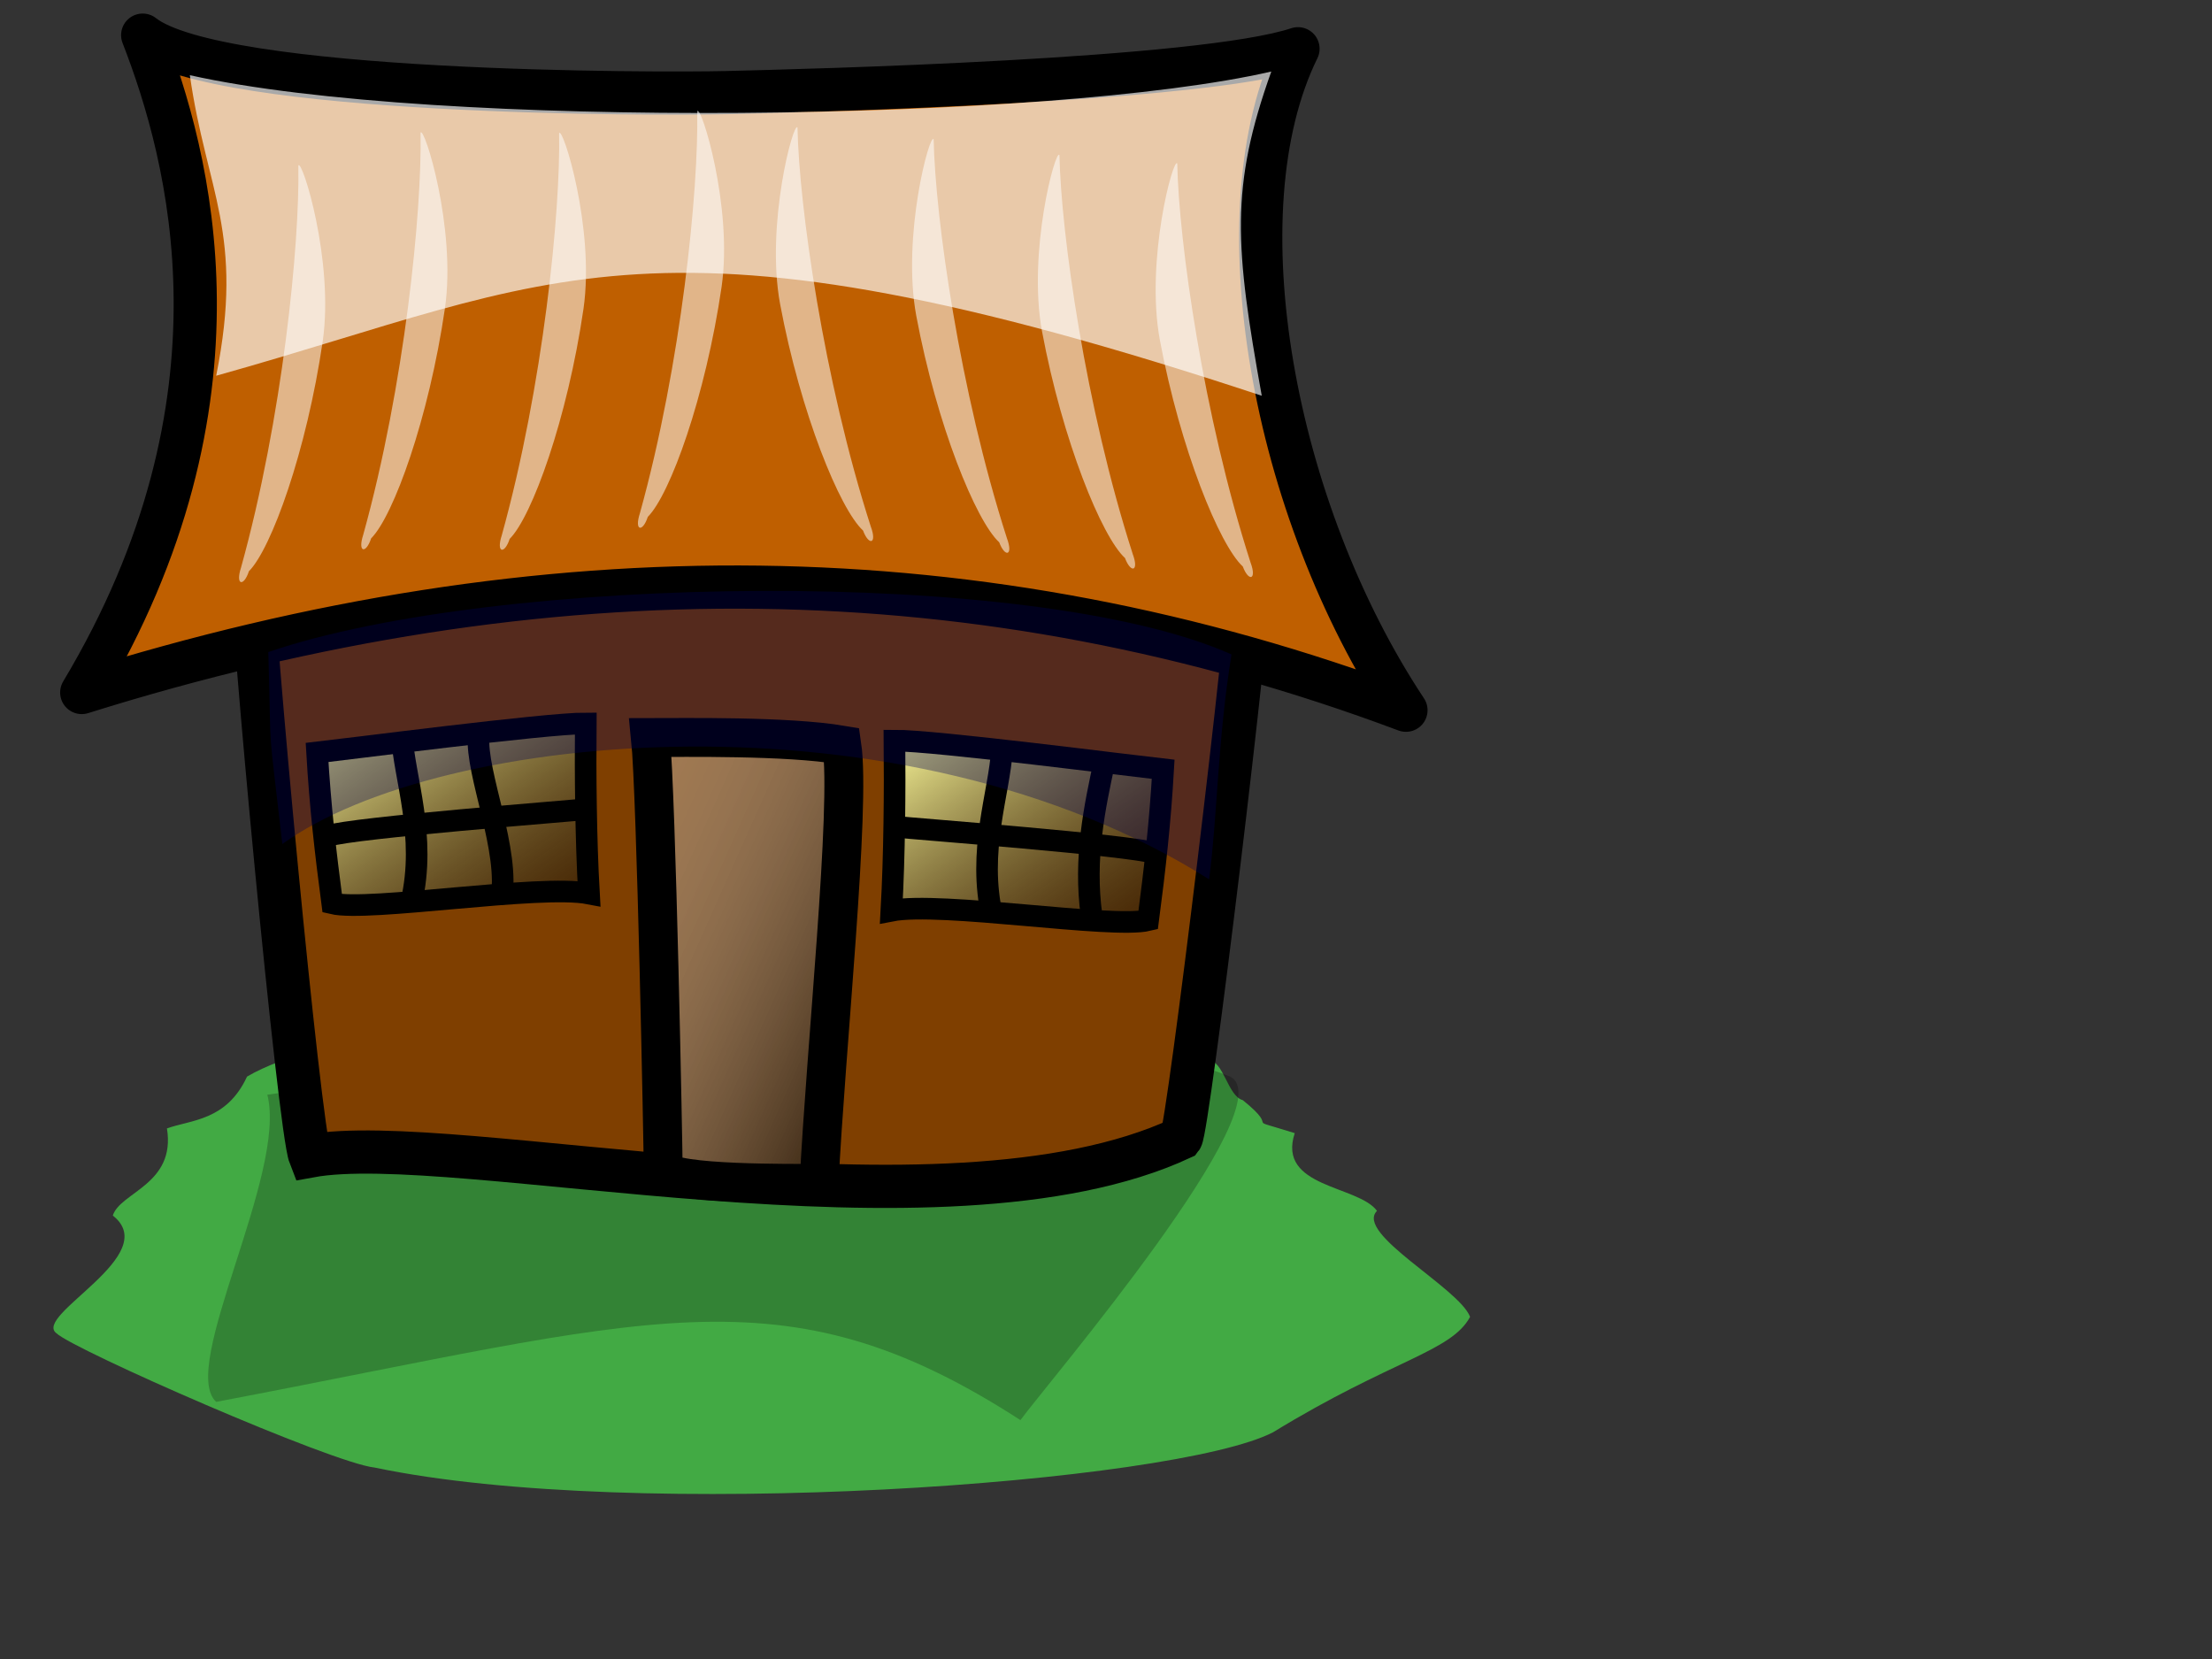
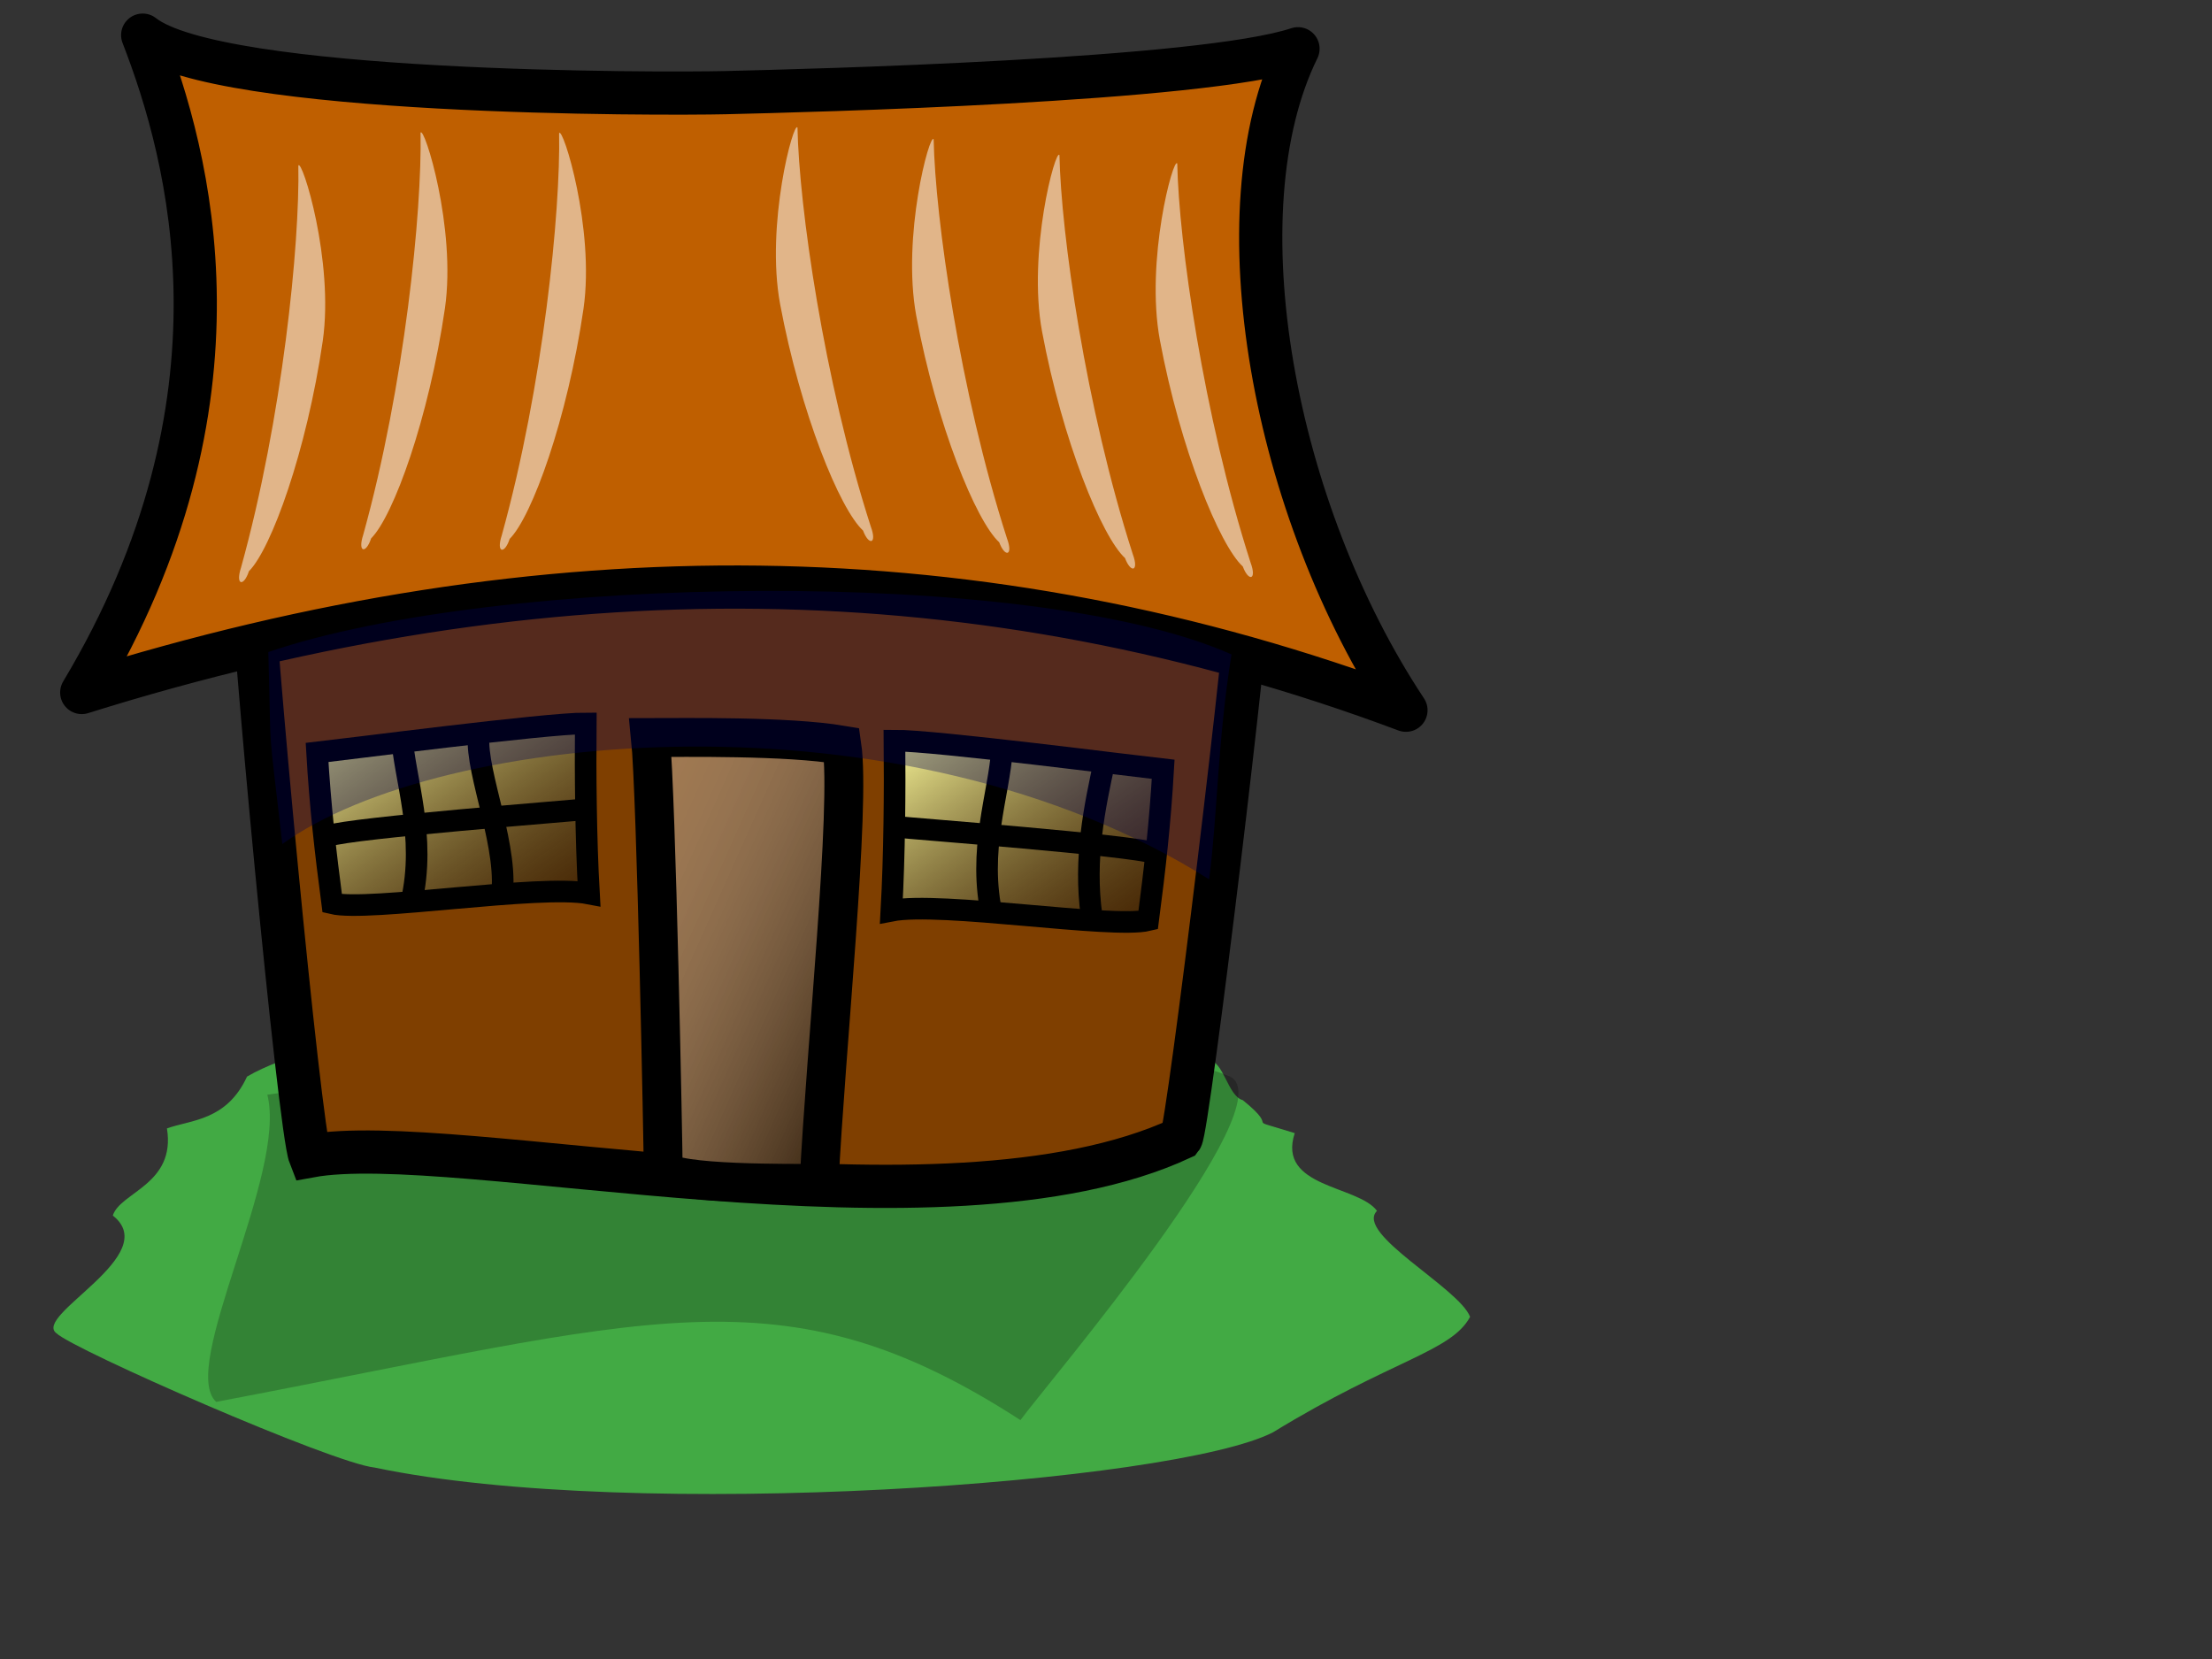
<svg xmlns="http://www.w3.org/2000/svg" xmlns:xlink="http://www.w3.org/1999/xlink" width="640" height="480">
  <rect width="100%" height="100%" fill="#333333" stroke="none" />
  <title>niebieski domek</title>
  <defs>
    <linearGradient id="linearGradient57">
      <stop id="stop58" offset="0" stop-opacity="0.961" stop-color="#ffff9f" />
      <stop id="stop59" offset="1" stop-opacity="0.459" stop-color="#000000" />
    </linearGradient>
    <linearGradient id="linearGradient129">
      <stop id="stop130" offset="0" stop-opacity="0.271" stop-color="#ffffff" />
      <stop id="stop131" offset="1" stop-opacity="0.678" stop-color="#000000" />
    </linearGradient>
    <linearGradient id="linearGradient132" x1="0" x2="1" xlink:href="#linearGradient129" y1="0" y2="1" />
    <linearGradient id="linearGradient142" x1="0" x2="1" xlink:href="#linearGradient57" y1="0" y2="1" />
    <linearGradient id="linearGradient49" x1="0" x2="1" xlink:href="#linearGradient57" y1="0" y2="1" />
  </defs>
  <g>
    <title>Layer 1</title>
    <path d="m48.301,326.486c2.643,16.205 -13.588,18.458 -15.658,25.215c14.631,11.466 -23.366,28.938 -16.284,34.074c5.028,4.787 79.782,37.569 92.068,38.844c75.233,15.789 231.355,4.504 259.921,-10.222c34.232,-20.966 51.543,-23.24 56.992,-33.392c-3.226,-8.419 -33.486,-24.127 -26.93,-30.666c-5.462,-7.429 -29.007,-6.659 -23.801,-22.489c-16.501,-5.13 -3.223,-0.033 -15.031,-9.541c-4.412,-1.2 -5.562,-11.585 -10.022,-11.585c-40.228,-29.382 -236.526,-19.762 -278.083,4.771c-5.928,12.826 -16.248,12.48 -23.174,14.992l-0,0z" id="path19" stroke-width="1px" fill-rule="evenodd" fill="#42aa44" />
    <path d="m77.344,316.734c5.843,22.818 -25.757,78.92 -14.792,88.871c125.502,-23.791 163.641,-39.403 232.689,5.278c7.954,-10.828 76.944,-91.63 60.597,-99.427c-47.699,-19.237 -177.877,-8.993 -278.494,5.278l-0,0z" id="path20" stroke-width="1px" fill-rule="evenodd" fill-opacity="0.227" fill="#000000" />
    <path d="m72.554,159.373c0,18.545 14.047,167.199 17.139,175.097c41.853,-7.697 182.733,27.037 252.053,-5.151c1.993,-2.545 20.164,-151.852 20.164,-167.373c3.553,-12.477 -285.943,-6.437 -289.356,-2.574l0,0z" id="path77" stroke-width="12.5" stroke="#000000" fill-rule="evenodd" fill="#7f3f00" />
    <path id="path68" stroke-width="0.997" stroke="#000000" fill-rule="evenodd" fill="#7f7f7f" />
    <path id="path47" stroke-width="0.997" stroke="#000000" fill-rule="evenodd" fill="#7f7f7f" />
    <path d="m41.284,10.168c13.555,34.896 32.871,105.828 -17.635,190.194c134.549,-42.189 260.73,-40.744 383.136,5.129c-38.335,-57.787 -54.494,-144.094 -31.234,-191.387c-27.8,9.274 -141.927,12.14 -165.676,12.701c-18.234,0.431 -146.733,0.724 -168.591,-16.637l0,-0z" id="path48" stroke-linejoin="round" stroke-width="12.5" stroke="#000000" fill-rule="evenodd" fill="#bf5f00" />
    <path d="m86.318,47.903c0.451,22.592 -4.592,73.129 -16.588,116.341c-1.687,5.17 0.803,5.585 2.29,1.031c6.451,-6.438 16.702,-34.711 21.361,-66.607c3.321,-23.159 -6.052,-52.955 -7.062,-50.764z" id="path49" stroke-width="1px" fill-rule="evenodd" fill-opacity="0.538" fill="#ffffff" />
    <path d="m121.677,38.399c0.451,22.592 -4.592,73.129 -16.588,116.341c-1.687,5.17 0.803,5.585 2.29,1.031c6.451,-6.438 16.702,-34.711 21.361,-66.607c3.32,-23.159 -6.052,-52.955 -7.062,-50.765z" id="path50" stroke-width="1px" fill-rule="evenodd" fill-opacity="0.538" fill="#ffffff" />
    <path d="m161.767,38.536c0.451,22.592 -4.592,73.129 -16.588,116.341c-1.687,5.17 0.803,5.585 2.29,1.031c6.451,-6.438 16.702,-34.711 21.361,-66.607c3.321,-23.159 -6.052,-52.955 -7.062,-50.765z" id="path51" stroke-width="1px" fill-rule="evenodd" fill-opacity="0.538" fill="#ffffff" />
-     <path d="m201.726,32.173c0.451,22.592 -4.592,73.129 -16.588,116.341c-1.687,5.17 0.803,5.586 2.29,1.031c6.451,-6.438 16.702,-34.711 21.361,-66.607c3.321,-23.159 -6.052,-52.955 -7.062,-50.765z" id="path52" stroke-width="1px" fill-rule="evenodd" fill-opacity="0.538" fill="#ffffff" />
    <path d="m230.736,36.907c0.451,22.592 7.504,72.843 21.212,115.448c1.892,5.085 -0.579,5.618 -2.247,1.138c-6.702,-6.128 -18.071,-33.89 -23.997,-65.536c-4.241,-22.981 3.935,-53.191 5.031,-51.05z" id="path53" stroke-width="1px" fill-rule="evenodd" fill-opacity="0.538" fill="#ffffff" />
    <path d="m270.133,40.311c0.451,22.592 7.504,72.843 21.212,115.448c1.892,5.085 -0.579,5.618 -2.246,1.138c-6.702,-6.128 -18.071,-33.89 -23.997,-65.536c-4.241,-22.981 3.935,-53.191 5.031,-51.05z" id="path54" stroke-width="1px" fill-rule="evenodd" fill-opacity="0.538" fill="#ffffff" />
    <path d="m306.53,44.869c0.451,22.592 7.504,72.843 21.212,115.448c1.892,5.085 -0.579,5.618 -2.247,1.138c-6.702,-6.128 -18.071,-33.89 -23.997,-65.536c-4.241,-22.981 3.935,-53.191 5.031,-51.05z" id="path55" stroke-width="1px" fill-rule="evenodd" fill-opacity="0.538" fill="#ffffff" />
    <path d="m340.614,47.316c0.451,22.592 7.504,72.843 21.212,115.448c1.892,5.085 -0.579,5.618 -2.247,1.138c-6.702,-6.128 -18.071,-33.89 -23.997,-65.536c-4.241,-22.981 3.935,-53.191 5.031,-51.05z" id="path56" stroke-width="1px" fill-rule="evenodd" fill-opacity="0.538" fill="#ffffff" />
    <path d="m189.361,338.491c0,-5.771 -2.954,-108.784 -4.644,-125.087c9.079,0 41.422,-1.523 55.376,2.17c2.658,18.003 -5.637,90.139 -5.637,126.799c-7.074,0 -42.589,0.43 -45.094,-3.882z" id="path58" stroke-width="10.963" fill-rule="evenodd" fill="#7f470e" />
    <path d="m257.907,263.495c14.256,-2.784 63.779,5.29 74.287,2.756c1.926,-14.707 3.461,-28.181 4.347,-43.66c-6.885,-0.736 -66.43,-8.405 -77.743,-8.317c0.136,14.29 0.017,33.107 -0.891,49.221z" id="path59" stroke-width="6.25" stroke="#000000" fill-rule="evenodd" fill="url(#linearGradient142)" />
    <path d="m289.89,216.927c-0.703,12.471 -7.238,29.315 -2.735,48.494" id="path60" stroke-width="6.25" stroke="#000000" fill-rule="evenodd" fill="none" />
    <path d="m319.687,219.806c-3.01,13.761 -6.142,28.663 -3.868,45.056" id="path63" stroke-width="6.25" stroke="#000000" fill-rule="evenodd" fill="none" />
    <path d="m258.454,239.15c6.869,0.735 68.28,5.315 75.96,7.743" id="path64" stroke-width="6.25" stroke="#000000" fill-rule="evenodd" fill="none" />
    <path d="m170.405,258.52c-14.258,-2.765 -63.775,5.378 -74.285,2.858c-1.937,-14.705 -3.481,-28.176 -4.379,-43.654c6.884,-0.746 66.424,-8.496 77.737,-8.424c-0.126,14.29 0.006,33.107 0.927,49.22z" id="path67" stroke-width="6.25" stroke="#000000" fill-rule="evenodd" fill="url(#linearGradient49)" />
    <path d="m116.223,212.594c0.712,12.47 7.259,29.305 2.77,48.491" id="path69" stroke-width="6.25" stroke="#000000" fill-rule="evenodd" fill="none" />
    <path d="m138.495,212.803c-0.974,10.994 9.273,33.401 6.465,47.801" id="path70" stroke-width="6.25" stroke="#000000" fill-rule="evenodd" fill="none" />
    <path d="m170.768,234.015c-6.868,0.744 -68.276,5.409 -75.955,7.847" id="path73" stroke-width="6.25" stroke="#000000" fill-rule="evenodd" fill="none" />
    <path d="m191.884,338.491c0,-5.771 -1.997,-108.784 -3.687,-125.087c9.079,0 39.508,-0.521 55.376,2.17c2.658,18.003 -4.68,88.135 -6.594,126.799c-7.074,0 -42.589,0.43 -45.094,-3.882z" id="path76" stroke-width="11.25" stroke="#000000" fill-rule="evenodd" fill="url(#linearGradient132)" />
-     <path d="m54.93,21.754c70.937,15.862 249.619,13.563 312.896,-1.06c-12.014,33.589 -10.495,50.717 -2.763,93.807c-176.751,-58.499 -203.746,-33.347 -302.512,-5.791c8.236,-41.135 -2.836,-53.337 -7.621,-86.955z" id="path78" stroke-width="1px" fill-rule="evenodd" fill-opacity="0.663" fill="#ffffff" />
    <path d="m77.633,188.659c65.893,-22.565 221.4,-24.841 278.675,0.682c-4.098,25.572 -3.987,46.039 -6.475,65.081c-88.462,-55.754 -222.355,-43.265 -268.147,-10.22c-4.377,-38.389 -3.096,-21.924 -4.053,-55.543l0,0z" id="path190" stroke-width="1px" fill-rule="evenodd" fill-opacity="0.335" fill="#000059" />
  </g>
</svg>